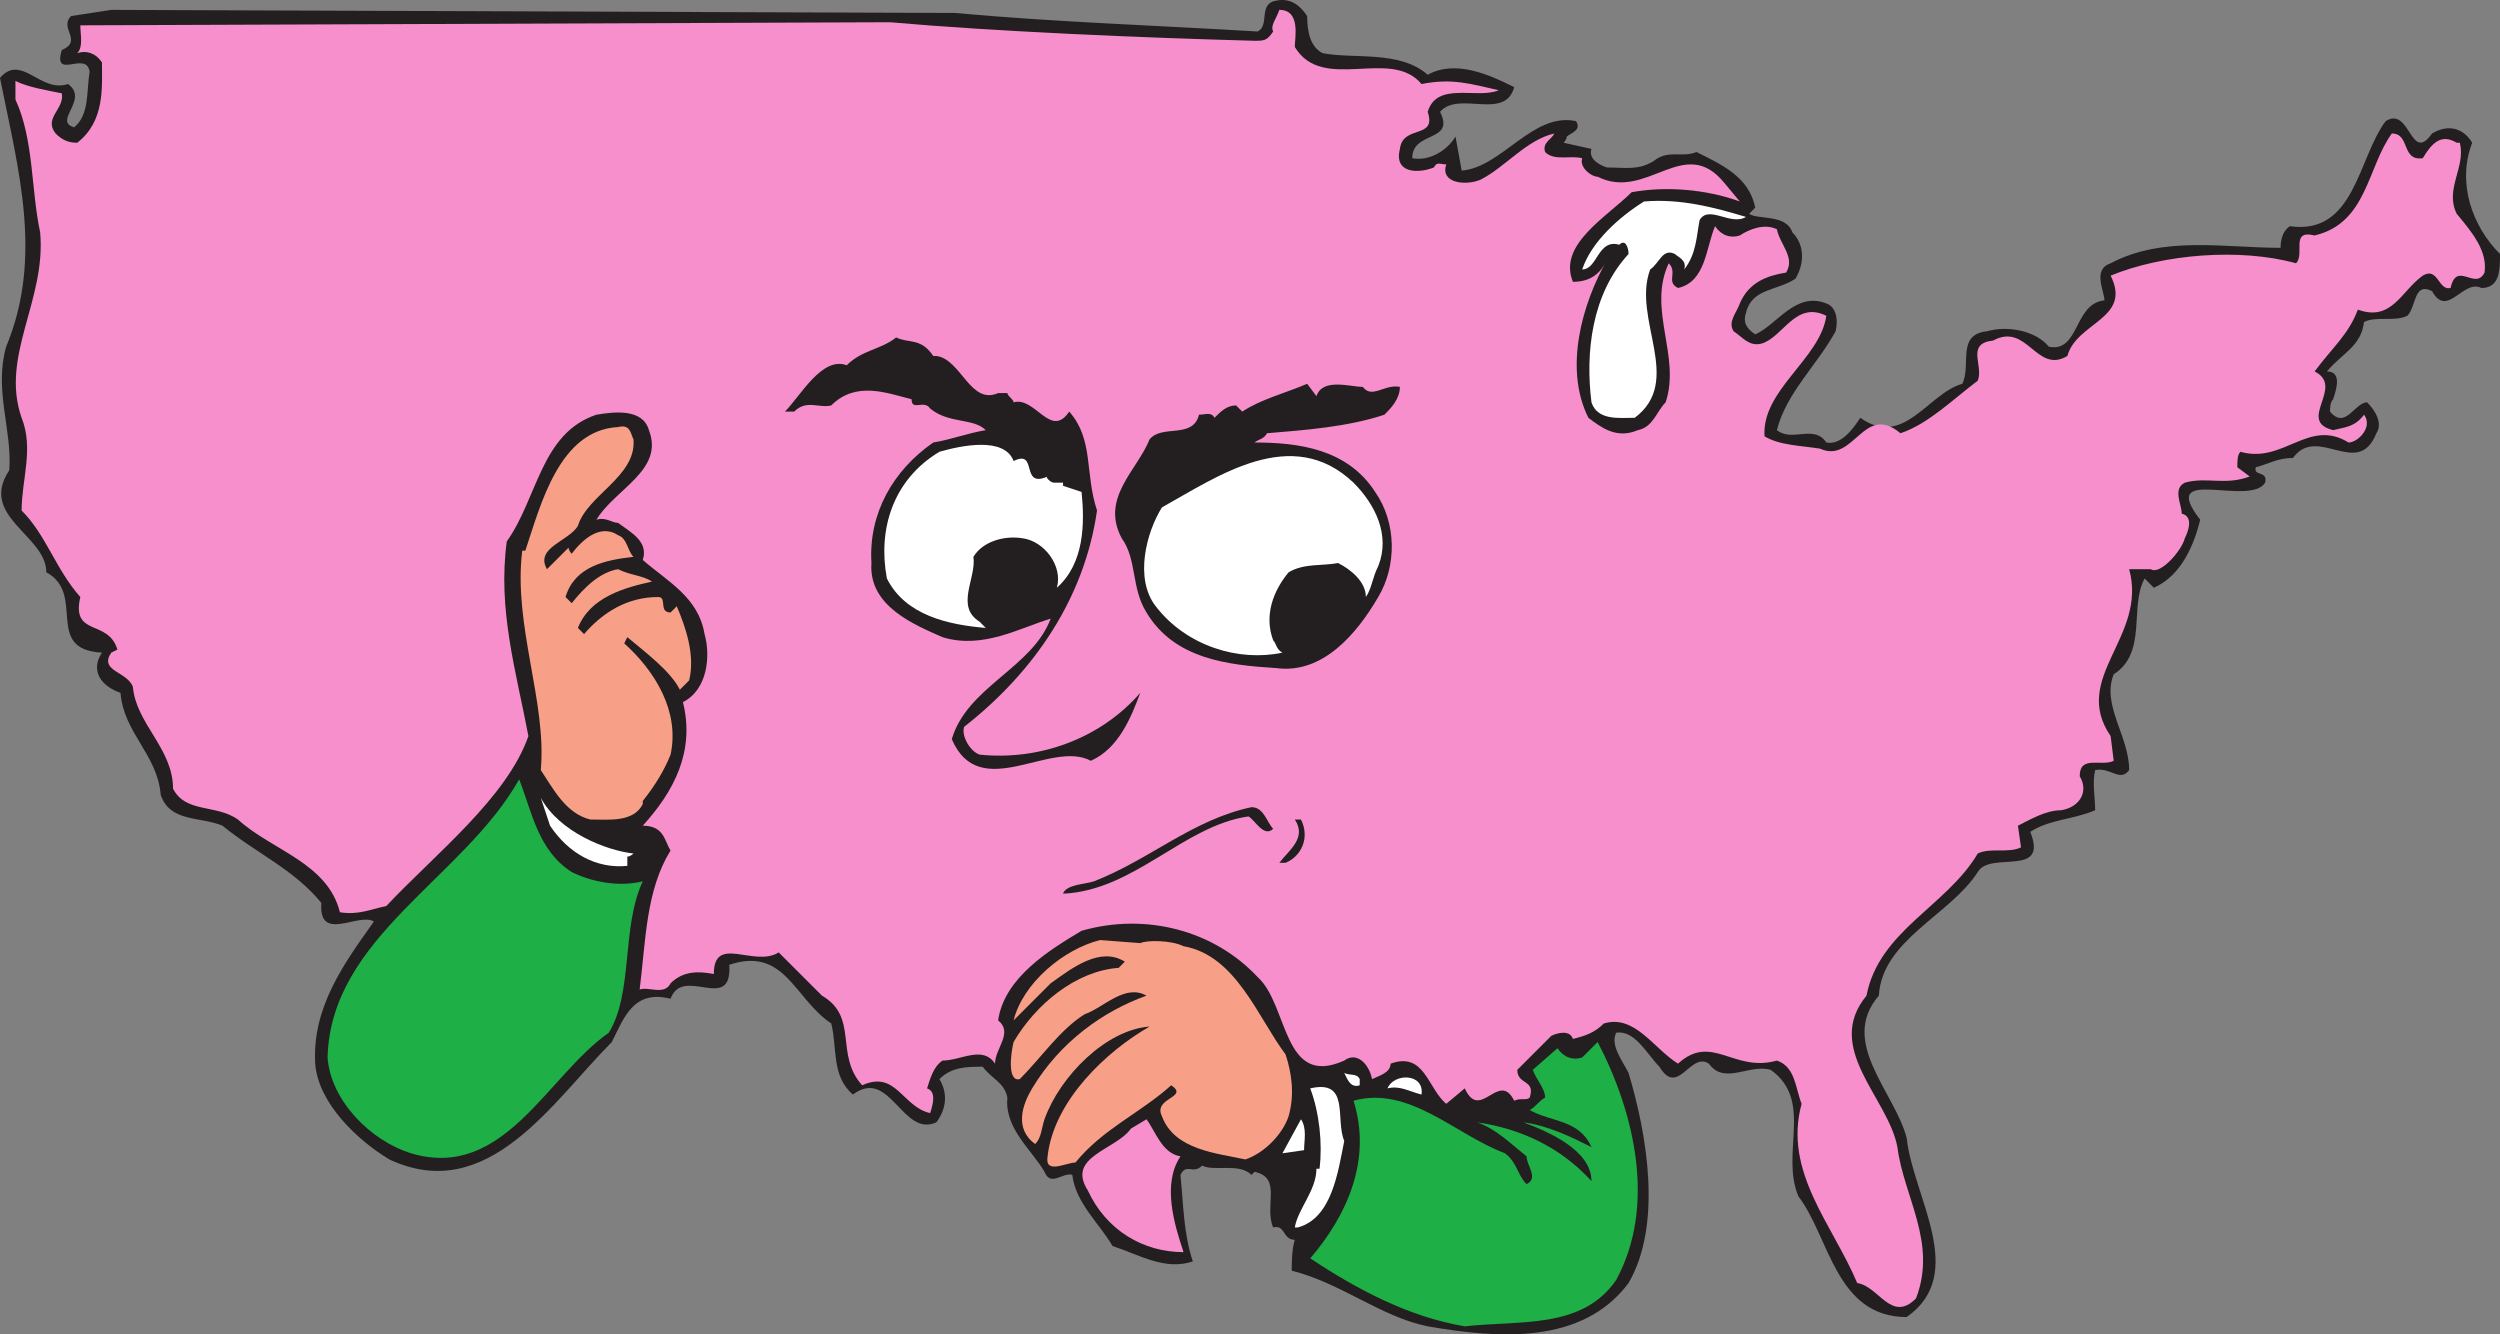
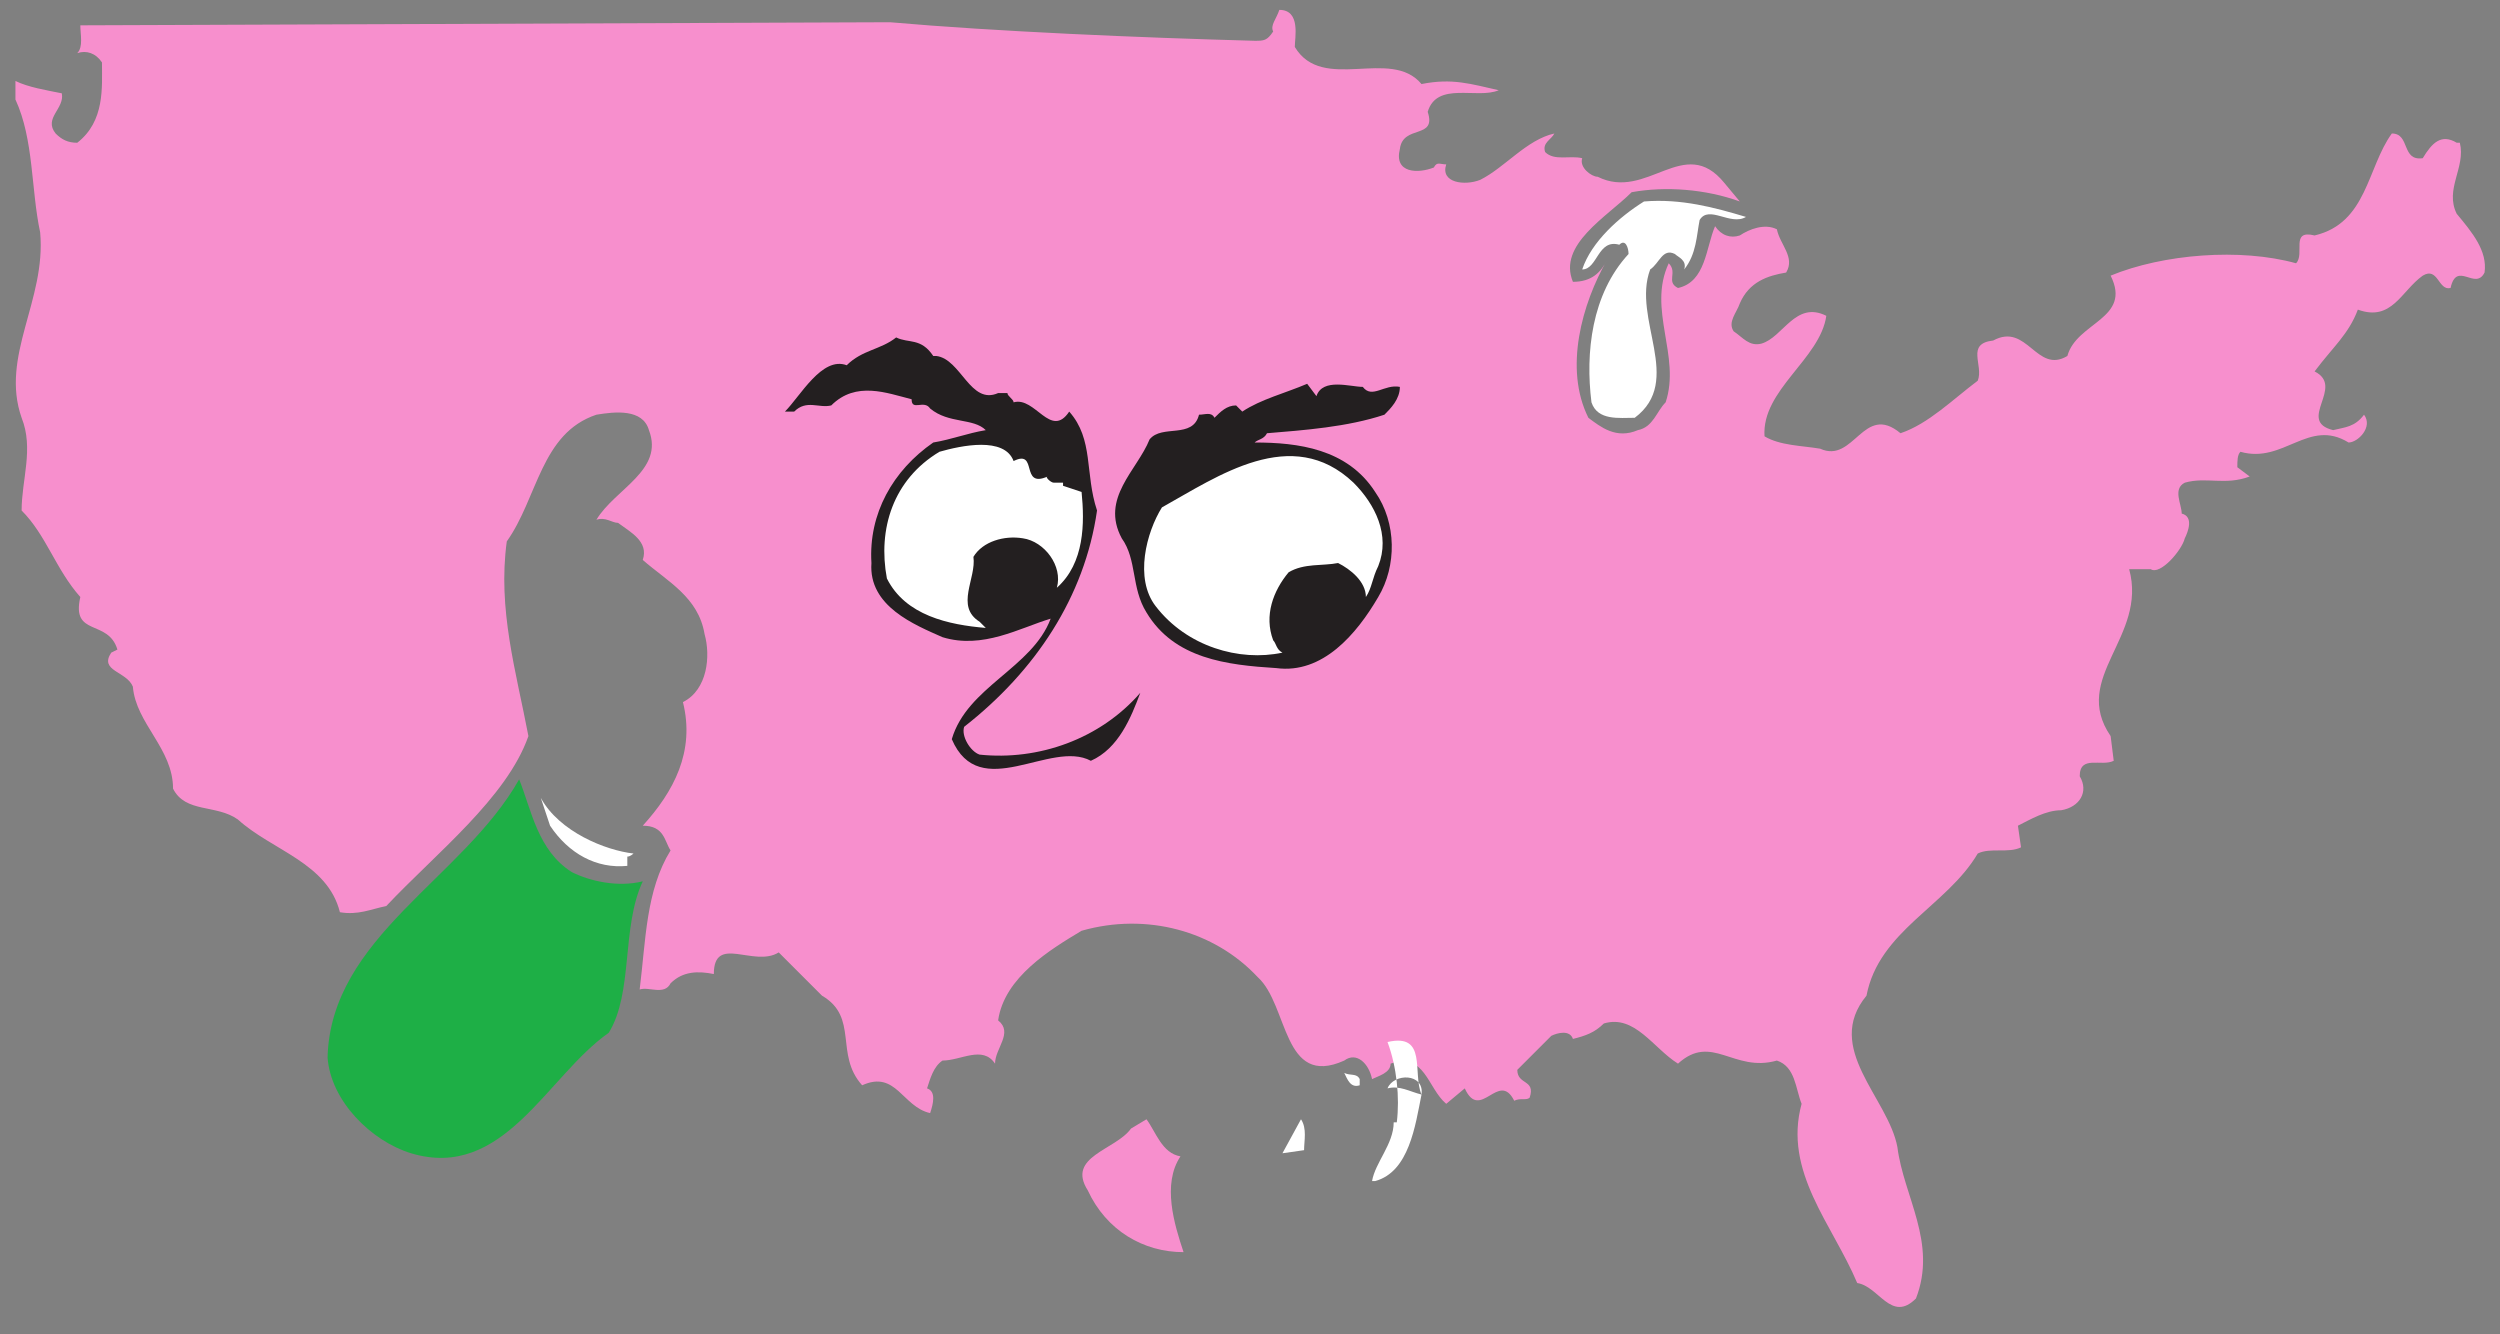
<svg xmlns="http://www.w3.org/2000/svg" width="606.75" height="323.854">
  <rect width="100%" height="100%" fill="#808080" stroke="none" />
-   <path fill="#231f20" fill-rule="evenodd" d="M317.25 3.897c0 3.75.75 7.5 3.75 9 7.5 1.5 18.75-.75 25.5 5.25 6.75-3.75 15 0 21 3-2.25 8.25-13.5.75-18 6 3.75 7.5-6.75 4.5-6.75 11.25 3.75.75 8.25-1.5 10.5-5.25l1.5 8.25c9.75-.75 17.25-14.25 27.75-12 1.5 2.25-1.5 3-2.25 3.75 0 .75-.75 1.5-.75 1.5l6.75 1.5c-.75 2.25 1.5 3.75 3.75 4.5 4.5 0 7.5.75 11.25-1.5 3.75-3 6.75-.75 10.5-2.25 6 3 12.75 6 14.25 13.5l-1.5 1.5c2.25 1.5 9 0 10.5 4.5 3 3 3 7.5.75 11.25-4.5 3-10.5 2.25-12 8.25-.75 2.25 0 3.75 2.25 5.25 5.25-2.25 9.75-10.5 17.25-7.5 2.25.75 3 3.75 2.25 6.75-4.5 8.25-12 15-14.25 24 3.75 3 9-1.5 12 3 3.75.75 6.75-3.75 8.25-6 10.5 7.5 16.5-6 24.75-8.25 2.25-4.5-1.5-12 6-12.75 5.25-1.5 12 0 15 3.75 7.5 1.5 6-10.5 13.5-11.25 0-2.25-3-7.5 1.5-9 12.75-6.75 27.75-3.75 41.25-3.75 0-.75 0-3.75 2.25-5.25 15.75 2.25 16.5-16.5 23.25-25.5 6-3.75 6 10.5 11.25 3 3.75-2.25 7.5-1.5 9.75 2.25-3.75 9.75 0 20.25 6.75 27 0 3.75 0 8.25-4.5 8.25-4.5-2.25-8.25 7.5-12 .75-4.5-2.25-3.75 3.75-6 6-3 1.5-7.5 0-10.5 1.5-.75 6-5.25 7.5-9 12 3.75 0 2.25 4.5 1.5 6.75-.75.75-.75 2.25-.75 3 3.75 4.5 6-2.25 9-2.25 2.25 2.25 3.75 5.25 2.25 7.5-4.5 11.25-14.25-2.25-20.25 6-3.75 0-6 1.5-9 2.25-.75 2.25 3 .75 2.25 3.75-3.75 6-26.25-4.5-15.75 9-1.5 6-4.5 13.5-11.25 16.5l-2.25-2.25c-3.75 6.75.75 18-7.5 23.25-3 7.5 3.75 15 3.75 23.25-2.25 3-4.5-.75-8.25 0-.75 3 0 6.75 0 9.75-5.25 2.25-11.25 2.25-15.75 5.25 4.5 11.25-9.75 4.5-12.75 9.75-6.75 10.5-23.25 16.5-24 30-9.75 11.25 3.75 23.25 6.75 34.5 1.5 14.25 15 33 0 43.5-17.25 0-18.75-19.5-26.25-29.25-4.5-10.5 3.75-23.25-6.75-30.75-5.25-1.5-11.25 3.75-15-1.5-4.5-3-7.5 8.25-12 .75-3-3-6-9-10.5-8.25-1.5 3 1.5 6.75 3 9.75 4.5 15 8.25 36.75 0 51-11.25 15-31.5 13.5-48.75 10.5-11.25-2.25-21-10.5-33-13.5 0-1.5 0-5.25.75-7.5-3 0-2.25-3.75-5.25-3-2.25-5.25 2.25-12-4.5-13.5l-.75.75c-3-3-9-.75-12-2.25-2.25 2.25-3.75-.75-5.25 2.25.75 7.5.75 14.25 3 21-6.75 2.25-12.75-1.5-19.5-3.75-3-5.25-9-10.5-9.75-17.25-2.25-.75-5.25 3-6.75-.75-3-5.25-9.75-10.5-9-18-.75-3.75-3.75-4.5-6-7.5-3.75 0-7.5 0-10.5 3 2.25 3.75 1.5 7.5-.75 10.5-8.25 3.75-11.25-13.5-20.25-6.75-5.25-4.5-3.75-11.25-5.25-17.25-9-6-11.25-18.75-24.75-14.25.75 12-11.25 0-14.25 8.25-9-2.25-11.25 4.5-14.25 10.5-14.25 14.25-30 39.75-54 28.5-7.5-4.5-17.25-13.5-18-23.25-.75-13.5 6.75-24 14.25-34.5-3.75-2.25-13.5 5.25-12.75-4.5-6.75-8.25-15.75-12-24-18.75-5.25-2.25-12.75-.75-15-7.5-.75-9.75-9-15-9.75-24.75-4.5-1.5-7.5-5.25-4.5-9.75-14.25-.75-3.75-14.25-13.5-19.5 0-9-16.5-13.5-9-24.75.75-9.75-3.75-19.5-.75-30 9-21.75 3-42.75-1.5-65.25 5.25-6 9.75 3.75 16.5 1.5 5.25 3.75-3.75 9 1.5 10.5 3.75-3 3-9 3.75-13.5-.75-5.25-9 2.25-6.75-5.25 5.25-2.25-.75-5.25 2.25-8.25l9.75-1.5 204.75.75c24.75 2.25 48.75 3 73.5 4.5 3-1.5 0-6.75 4.5-7.5 3.75-.75 6 1.5 7.5 3.75" />
  <path fill="#f78fcd" fill-rule="evenodd" d="M314.25 11.397c6.75 11.25 23.25 0 30.75 9 7.5-1.5 12 0 18.75 1.5-5.25 2.25-15-2.25-17.25 5.25 2.25 6.75-6 3-6.75 9-1.5 6 4.5 6 8.25 4.5.75-1.5 1.5-.75 3-.75-1.5 4.5 4.5 5.25 8.25 3.75 6-3 11.25-9.75 18-11.25-.75 1.5-3 2.25-2.25 4.5 2.25 2.25 6 .75 9 1.5-.75 2.25 2.25 4.5 3.75 4.5 12 6 21-10.5 30.75 1.5l3.75 4.5c-8.25-3-18-3.75-26.25-2.25-6 6-18 12.75-14.25 21.75 4.5 0 6.75-2.25 8.25-5.25-6 10.5-10.5 26.25-4.5 38.25 3 2.25 6.75 5.25 12 3 3.75-.75 4.5-4.5 6.75-6.75 3.75-11.25-4.5-22.5.75-33.75 2.25 2.25-.75 4.5 2.25 6 6.75-1.5 6.75-9.75 9-15 1.5 2.25 3.75 3 6 2.25 2.25-1.5 6-3 9-1.5.75 3.75 4.5 6.75 2.25 10.5-4.5.75-9 2.25-11.25 7.5-.75 2.25-3 4.5-1.5 6.75 2.25 1.5 3.75 3.75 6.75 3 5.25-1.5 8.25-10.5 15.75-6.75-1.5 10.5-15.75 18-15 29.25 3.75 2.25 9 2.25 13.5 3 8.25 3.75 10.5-11.25 19.5-3.75 6.75-2.25 12.75-8.25 18.75-12.75 1.5-3.75-3-9 3.75-9.75 8.25-4.5 10.5 8.25 18 3.75 2.25-8.25 15.75-9 10.5-19.5 12.75-5.25 31.5-6.75 45-3 2.25-2.25-1.5-8.25 4.5-6.75 12.75-3 12.75-16.5 18.75-24.75 4.5 0 2.25 6.75 7.5 6 2.25-3.75 4.5-6 8.25-3.75h.75c1.5 6-3.75 11.25-.75 17.25 3.75 4.5 7.5 9 6.75 14.25-2.25 4.5-6.75-3-8.25 3.75-3 .75-3-5.25-6.75-3-5.25 3.75-7.5 11.25-15.75 8.25-2.25 6-6 9-10.5 15 7.5 3.75-4.5 12 4.5 14.25 3-.75 5.25-.75 7.5-3.75 2.25 3-1.5 6.75-3.75 6.75-9.75-6-15.75 5.25-26.25 2.25-.75.75-.75 2.25-.75 3.75l3 2.25c-6 2.25-10.5 0-15.75 1.5-3 1.5-.75 5.25-.75 7.5 3 .75 1.5 4.5.75 6-.75 3-6 9-8.25 7.5h-5.25c4.5 16.5-14.25 26.25-4.5 40.5l.75 6c-3 1.5-8.25-1.5-8.25 3.75 2.25 3.75 0 7.5-4.5 8.25-3.75 0-7.5 2.25-10.5 3.75l.75 5.25c-3 1.5-7.5 0-10.5 1.5-7.5 12.75-24 18.75-27 34.5-10.5 12.75 5.25 24.75 7.5 36.75 1.5 12 9.75 23.25 4.5 36.75-6 6-9-3-14.25-3.75-6-14.25-18-27-13.5-43.5-1.5-3.75-1.5-9-6-10.5-10.5 3-15.75-6.75-24 .75-6-3.75-10.5-12-18-9.75-2.25 2.25-4.5 3-7.5 3.75-.75-2.25-3.75-1.5-5.25-.75l-8.25 8.25c0 3.75 4.5 2.25 3 6.75-.75.75-2.25 0-3.75.75-3.75-7.5-8.25 5.25-12-3l-4.5 3.75c-4.5-3.75-5.25-12.75-13.5-9.75 0 2.25-3 3-4.5 3.75-.75-3.75-3.75-6.75-6.75-4.5-15 6.75-13.5-13.5-21-20.25-10.5-11.25-27-15.75-42.75-11.25-7.5 4.5-18.75 11.25-20.25 21.75 3.75 3-.75 6.75-.75 10.5-3-4.5-8.25-.75-12.75-.75-2.25 1.5-3 4.5-3.75 6.75 2.25.75 1.5 3.75.75 6-6.75-1.5-8.25-10.5-16.5-6.75-6.75-7.5-.75-16.5-9.75-21.75l-10.5-10.5c-6 3.75-15.75-4.5-15.75 5.25-3.75-.75-7.5-.75-10.5 2.25-1.5 3-5.25.75-7.5 1.5 1.5-12 1.5-24 7.5-33.75-1.5-2.25-1.5-6-6.75-6 7.5-8.25 12.75-18 9.75-30 6-3 6.75-11.25 5.25-16.5-1.5-9-9-12.75-15-18 1.5-4.5-3-6.75-6-9-1.5 0-3-1.5-5.25-.75 4.5-7.5 16.5-12 12.75-21.75-1.5-5.25-8.25-4.5-12.75-3.75-13.5 4.5-14.25 20.25-21.75 30.75-2.25 16.5 2.25 31.5 5.25 47.25-5.25 15-22.5 28.5-34.5 41.25-3.75.75-6.75 2.25-11.25 1.5-3-12-16.5-15-24.75-22.5-5.25-3.75-12.75-1.5-15.75-7.5 0-9.75-9-15.75-9.75-24.75-1.5-3.75-8.25-3.75-5.25-8.25l1.5-.75c-2.25-7.5-11.25-3-9-12.75-6-6.75-8.25-15-14.25-21 0-7.5 3-15 0-22.5-5.25-15 6-28.5 4.5-45-2.25-10.5-1.5-22.5-6-32.25v-4.5c3 1.5 7.5 2.25 11.25 3 .75 3.75-4.5 6-1.5 9.75 1.5 1.5 3 2.25 5.25 2.25 6.75-5.25 6-13.5 6-19.5-1.5-2.25-3.75-3-6-2.25 1.5-1.5.75-4.5.75-6.75l196.5-.75c25.5 2.25 60.75 3.75 88.5 4.5 2.25 0 3 0 4.5-2.25-.75-1.5.75-3 1.5-5.25 5.25 0 3.75 6.75 3.75 9" />
  <path fill="#fff" fill-rule="evenodd" d="M423.75 52.647c-3.75 2.25-9-3-11.25.75-.75 3.75-.75 8.25-3.75 12 .75-2.25-1.5-3-2.25-3.75-3-1.5-3.75 2.25-6 3.75-4.5 12 8.25 27-3.75 36-3.75 0-9 .75-10.5-3.75-1.5-12 0-26.25 9-36 0-1.5-.75-3.75-2.25-2.25-5.25-1.5-5.25 6-9 6 2.25-6.75 9-12.75 15-16.5 9-.75 17.25 1.5 24.75 3.75" />
  <path fill="#231f20" fill-rule="evenodd" d="M217.5 81.897c3 1.5 6 0 9 4.5h.75c6 .75 8.25 12 15 9h2.25c0 .75 1.5 1.5 1.5 2.25 5.25-1.5 9 9 13.5 2.25 6 6.75 3.75 15 6.75 24-3 21-15 39-32.25 52.5-.75 2.25 1.5 6 3.75 6.75 14.25 1.5 29.25-3.75 39-15-2.25 6-5.25 13.5-12 16.5-9.75-5.25-27 10.5-33.75-5.25 3.75-12.75 19.5-17.25 24-29.25-7.5 2.25-16.5 7.5-26.25 4.5-6.75-3-18-7.5-17.25-18-.75-12 5.25-22.5 15-29.25 4.5-.75 8.25-2.25 12.75-3-3-3-9-1.5-13.5-5.25-1.5-2.25-4.5.75-4.5-2.25-6-1.5-13.5-4.5-19.5 1.5-3 .75-6-1.5-9 1.5h-2.25c3.75-3.75 9-13.5 15-11.25 3.75-3.75 8.25-3.75 12-6.75m102 14.25c1.5-4.5 8.25-2.25 11.25-2.25 2.25 3 5.25-.75 9 0 0 3-2.25 5.25-3.75 6.75-9 3-19.5 3.75-28.5 4.5-.75 1.5-2.25 1.5-3 2.25 10.5 0 22.5 1.5 29.25 12 5.25 7.5 5.25 18 .75 25.5-5.25 9-13.5 18.75-24.75 17.25-12-.75-24.75-2.25-31.5-13.5-3.75-6-2.25-12.75-6-18-5.25-9.75 3.75-16.5 6.75-24 3-3.75 10.5 0 12-6 1.5 0 3-.75 3.75.75 1.5-1.5 3-3 5.25-3l1.5 1.5c4.5-3 10.5-4.5 15.75-6.75l2.25 3" />
-   <path fill="#f89f88" fill-rule="evenodd" d="M153.75 106.647c.75 9-11.25 13.5-13.5 21-2.25 3.75-10.5 5.25-7.5 10.5l5.25-5.25c0 .75.75 1.5.75 1.5 2.25-3 6.75-7.5 11.25-4.5 2.25.75 2.25 3.75 3.75 5.25-6.75.75-14.25 2.25-16.5 9.75l1.5 1.5c3-3.75 6.75-7.5 11.25-8.25 3 1.5 6 1.5 8.25 3-6.75 1.5-15 3.75-18 11.25l1.5 1.5c4.5-5.25 10.5-9 18-9 2.25 0 0 3.75 3 3.75l1.5-1.5c2.25 5.25 4.5 12 3 18l-2.25 2.25c-2.25-4.5-8.25-9-12.75-12.75l-.75 1.5c7.5 6.75 13.5 16.5 11.25 27-1.5 3.75-3.75 7.5-6.75 11.25v.75c-2.25 4.5-8.25 3.75-12.75 3.75-6-1.5-9-7.5-12-12 1.5-16.5-6.75-35.25-4.5-53.25h.75c3.75-11.25 8.25-29.25 22.5-30 3-.75 3 1.5 3.75 3" />
  <path fill="#fff" fill-rule="evenodd" d="M246 111.897c6-3 1.5 6.75 8.25 3.75-.75 0 .75 1.5 1.5 1.5H258v.75l4.5 1.5c.75 7.5.75 17.25-6 23.25 1.5-5.25-3-11.25-8.25-12-4.5-.75-9.75.75-12 4.5.75 5.25-4.5 12 1.5 15.75l1.5 1.5c-9-.75-19.5-3-24-12-2.25-12 1.5-24 12.75-30.75 5.25-1.5 15.75-3.75 18 2.25m82.5 5.25c5.25 5.25 9 12.75 6 20.25-1.5 3-1.5 5.25-3 7.5 0-3.75-3.75-6.75-6.75-8.25-3.75.75-8.25 0-12 2.25-3.75 4.5-6 10.5-3.75 16.5.75.75.75 2.25 2.25 3-10.5 2.25-23.25-1.5-30.75-11.25-5.25-6.75-2.25-18 1.5-24 13.5-7.5 31.5-20.25 46.5-6" />
  <path fill="#1eaf46" fill-rule="evenodd" d="M138.75 211.647c4.5 2.25 11.25 3.75 17.25 2.25-5.25 11.25-2.25 27-8.25 36.75-15 10.5-25.5 36-48 29.25-9.75-3-19.5-12.75-20.25-23.25.75-29.25 33-43.5 46.5-67.5 3 7.5 4.5 17.25 12.75 22.5" />
  <path fill="#fff" fill-rule="evenodd" d="M153.75 207.147s-.75.75-1.5.75v2.25c-7.5.75-14.25-3-18.75-9.75l-2.25-6.75c4.5 8.25 15.75 12.75 22.5 13.5" />
-   <path fill="#231f20" fill-rule="evenodd" d="M309 201.147c-2.25 2.25-4.5-2.25-6-3-15.75 2.25-27.75 18-45 18.75.75-2.25 5.25-2.25 7.5-3 13.5-5.25 24-15 38.25-18 3 0 3.75 3.75 5.25 5.25m6.75-2.25c2.25 4.5 0 9-3.75 10.5h-1.5c2.25-3 6.75-6 3.75-10.5h1.5" />
-   <path fill="#f89f88" fill-rule="evenodd" d="M312 255.897c1.5 4.5 2.25 9.75.75 15-1.5 4.5-6 9-10.5 10.5-6.75-1.5-17.25-2.25-20.25-10.5-2.25-4.5 6.75-4.5 2.25-7.5-7.5 6.75-16.5 10.5-23.25 18.75-2.25 0-7.5 3-6.75-1.5 1.5-13.5 14.25-25.5 24.75-31.5-10.5.75-21.75 12-25.5 22.5-.75 2.25-.75 4.5-2.25 6-5.25-3.75-3-9.75-.75-13.5 6.75-11.25 17.25-18.75 27.75-22.5-5.25-3-10.5 3-15 4.5-6 3.75-10.5 10.5-15.75 15.75-3 .75-2.25-6-1.5-9 5.25-9 15-17.25 25.5-18l1.5-1.5c-6-3.75-12.75 1.5-18 5.25l-9 9c2.25-9 12-17.25 21-19.5l9.75.75c1.5-.75 7.5-.75 10.5.75 12.75 2.25 18 17.25 24.75 26.25" />
-   <path fill="#1eaf46" fill-rule="evenodd" d="M392.25 310.647c-8.25 12-23.25 9.75-36.75 11.25-13.5-2.25-26.25-9-37.5-16.5 9-10.5 15-24 10.5-38.25 13.5-3.75 24.75 8.25 36.75 12.75 3 2.25 3 5.25 5.25 7.5 3-1.5 0-4.5 0-6.75-3.75-3-7.5-6.75-12-8.25 10.5 1.5 20.25 6 27.75 14.25 0-7.5-10.5-12-16.5-14.25 6 .75 12 3.75 16.5 6-3-6.75-9.75-6-15-9 1.5-.75 2.25-2.25 3.75-3 0-2.25-2.25-4.5-3-6.75l6-5.25c1.5 2.25 3.75 3 6 2.25l3.75-3.75c9 17.25 14.25 39.75 4.5 57.75" />
-   <path fill="#fff" fill-rule="evenodd" d="M330 261.897v1.5c-2.25.75-3-1.5-3.75-3 1.5.75 3 0 3.75 1.5m15 3.75c-3-.75-5.25-2.25-8.25-1.5 1.5-3.75 9-3.75 8.25 1.5m-18.75 11.25c-1.5 7.5-3 18.75-11.25 21h-.75c.75-4.5 5.25-9 5.25-14.25h.75c.75-6 0-13.5-2.25-19.5 9.75-2.25 6 7.5 8.25 12.75" />
+   <path fill="#fff" fill-rule="evenodd" d="M330 261.897v1.5c-2.25.75-3-1.5-3.75-3 1.5.75 3 0 3.75 1.5m15 3.75c-3-.75-5.25-2.25-8.25-1.5 1.5-3.75 9-3.75 8.25 1.5c-1.5 7.5-3 18.75-11.25 21h-.75c.75-4.5 5.25-9 5.25-14.25h.75c.75-6 0-13.5-2.25-19.5 9.75-2.25 6 7.5 8.25 12.75" />
  <path fill="#f78fcd" fill-rule="evenodd" d="M286.5 280.647c-4.5 6.75-1.5 16.5.75 23.25-9.75 0-18.75-5.25-23.25-15-5.25-8.25 6.75-9.75 10.5-15l3.75-2.25c2.25 3 3.75 8.25 8.25 9" />
  <path fill="#fff" fill-rule="evenodd" d="m316.5 279.147-5.25.75 4.5-8.25c1.5 2.25.75 5.25.75 7.5" />
</svg>